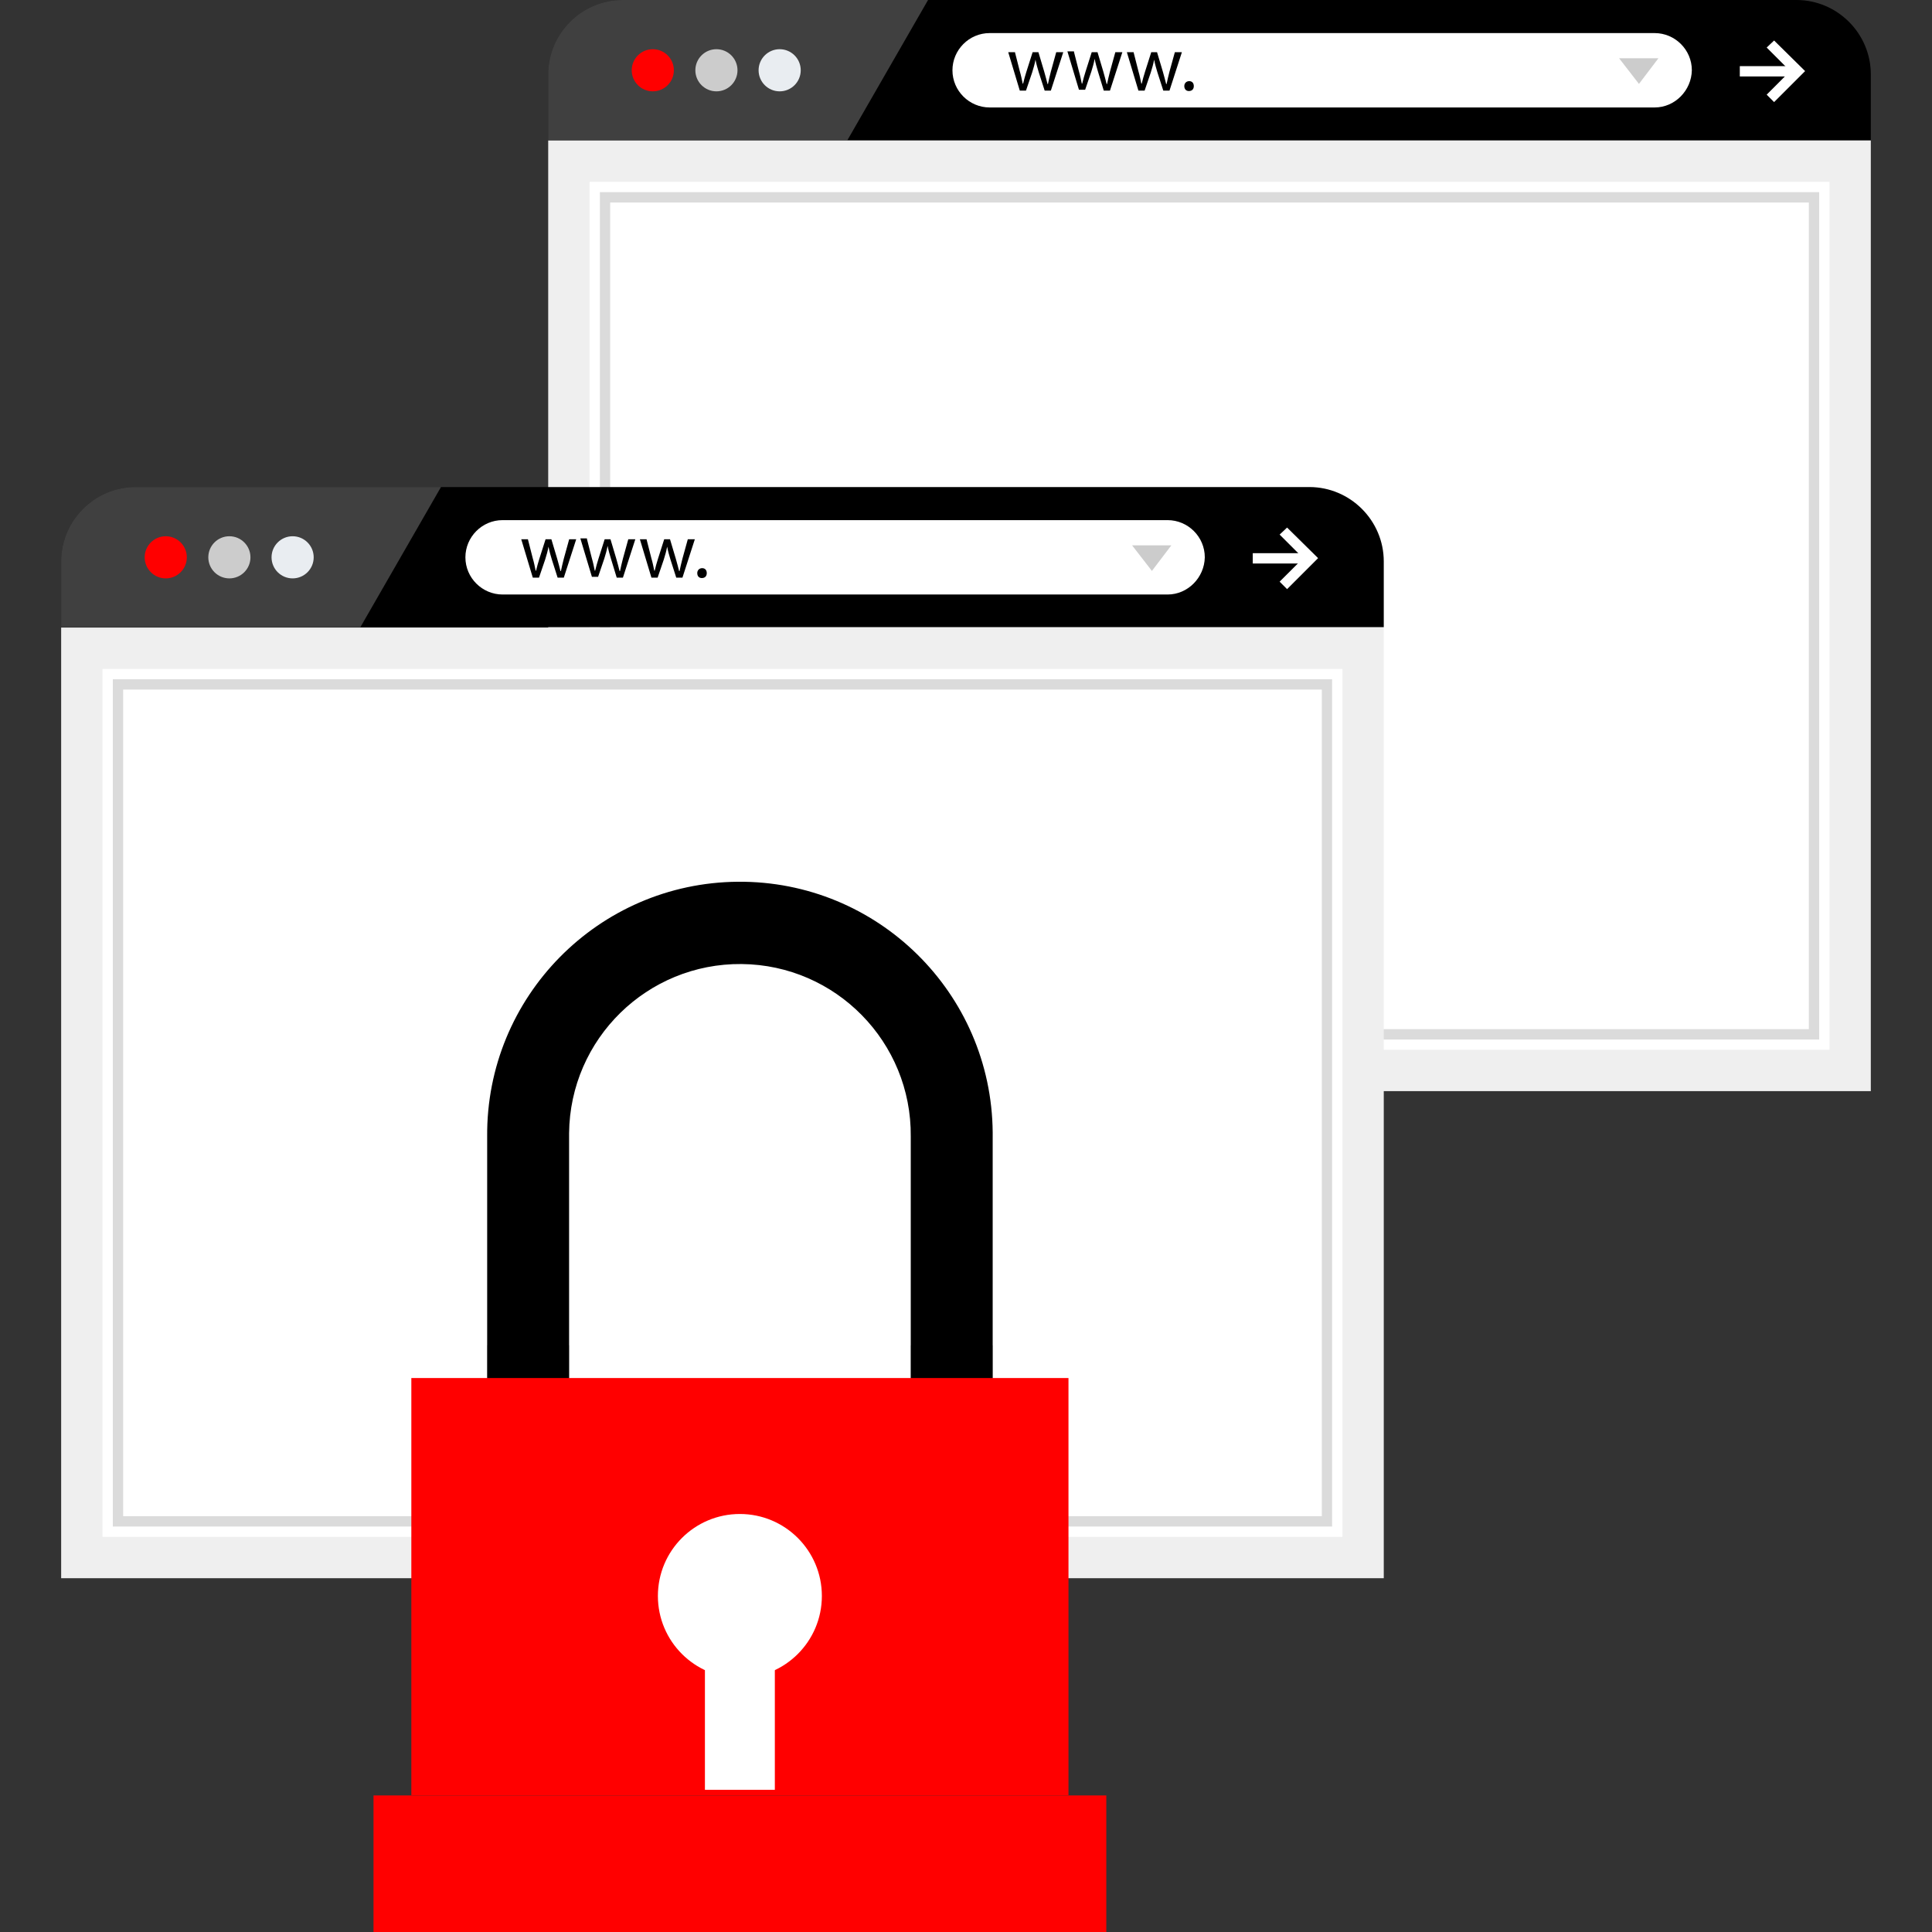
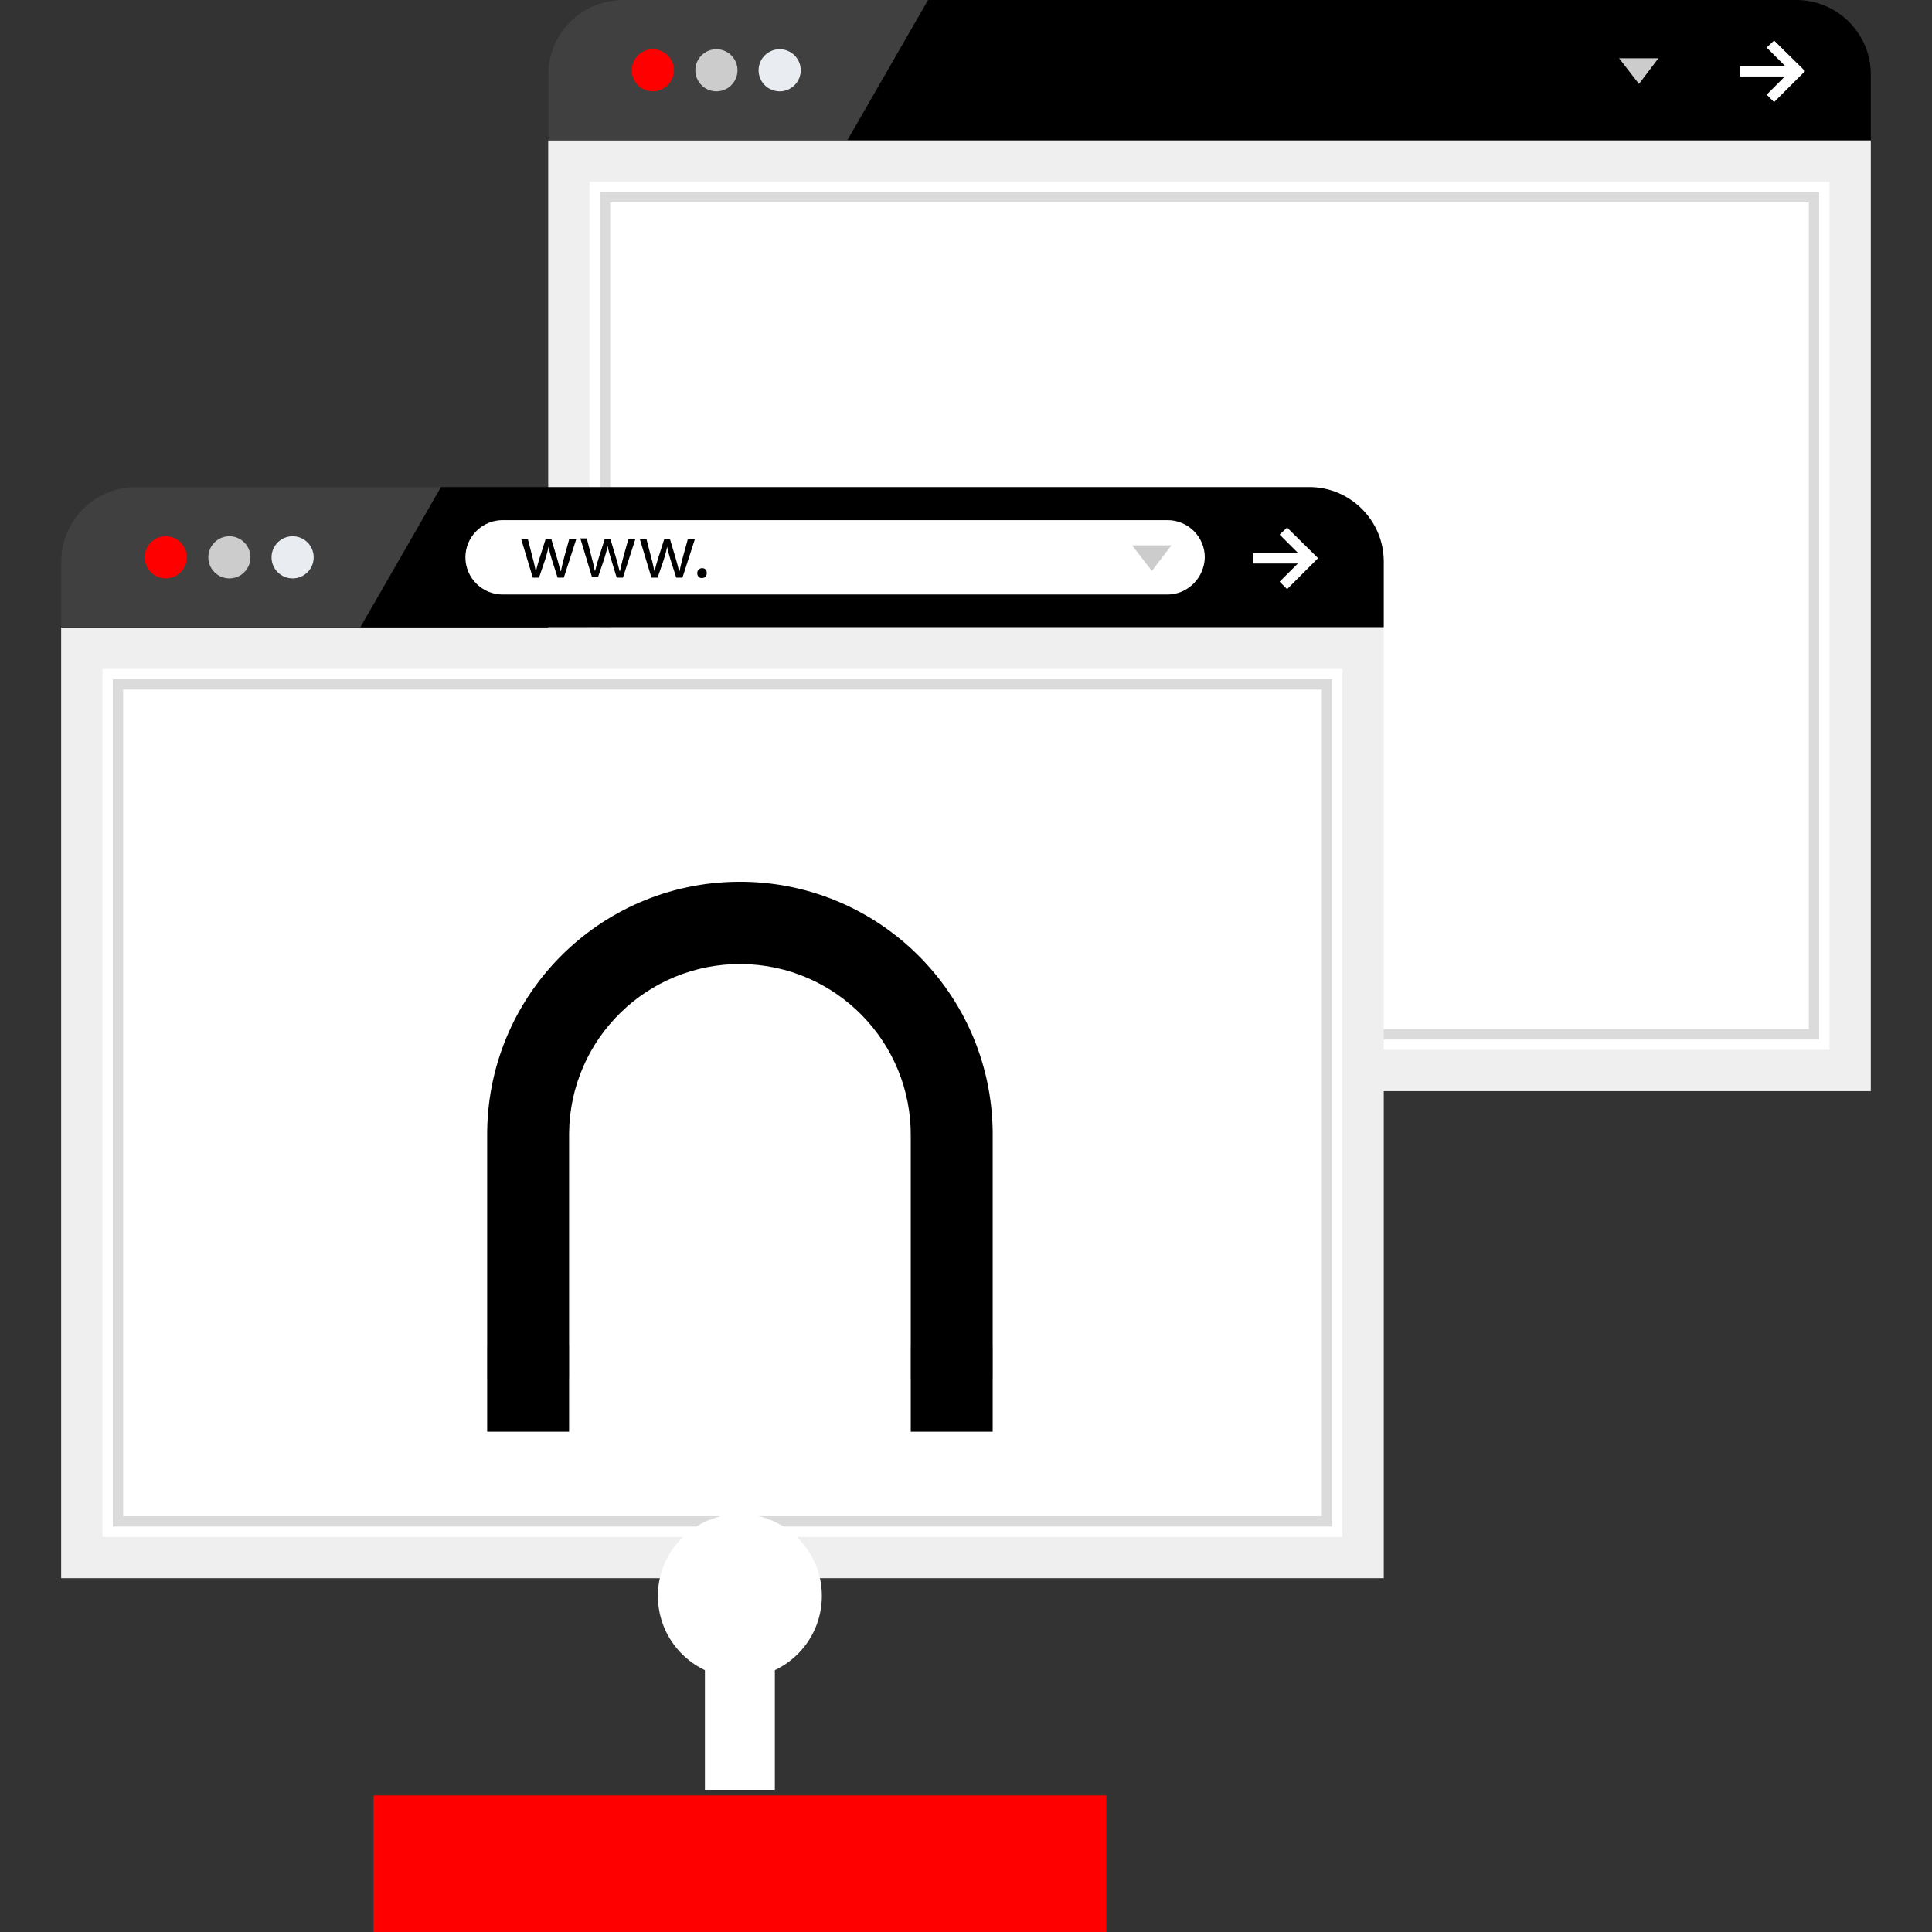
<svg xmlns="http://www.w3.org/2000/svg" version="1.1" id="Capa_1" x="0px" y="0px" viewBox="0 0 512.032 512.032" style="enable-background:new 0 0 512.032 512.032;" xml:space="preserve">
  <rect x="0" y="0" width="512.032" height="512.032" fill="#333333" stroke="none" />
  <path d="M165.008,0c-10.848,0-19.72,8.872-19.72,19.72v17.416h350.528V19.72C495.824,8.872,486.944,0,476.104,0H165.008z" />
  <g style="opacity:0.25;enable-background:new    ;">
    <path style="fill:#FFFFFF;" d="M165.008,0c-10.848,0-19.72,8.872-19.72,19.72v17.416h79.304L245.96,0H165.008z" />
  </g>
  <rect x="150.768" y="42.72" style="fill:#FFFFFF;" width="339.6" height="240.96" />
  <path style="fill:#EFEFEF;" d="M484.864,48.2v230.032H156.248V48.2H484.864 M495.824,37.24H145.288v251.944h350.528V37.24H495.824z" />
  <path style="fill:#DBDBDB;" d="M479.392,53.672v219.08H161.72V53.672H479.392 M482.128,50.936H158.984v224.56h323.144V50.936  L482.128,50.936z" />
  <circle style="fill:#FF0000;" cx="173.008" cy="18.624" r="5.584" />
  <circle style="fill:#CCCCCC;" cx="189.872" cy="18.624" r="5.584" />
  <circle style="fill:#E9EDF1;" cx="206.632" cy="18.624" r="5.584" />
-   <path style="fill:#FFFFFF;" d="M438.528,28.48H262.28c-5.368,0-9.856-4.384-9.856-9.856l0,0c0-5.368,4.384-9.856,9.856-9.856  h176.248c5.368,0,9.856,4.384,9.856,9.856l0,0C448.28,23.992,443.896,28.48,438.528,28.48z" />
  <path d="M268.96,13.72l1.312,5.152c0.328,1.096,0.544,2.192,0.768,3.288h0.112c0.216-0.984,0.544-2.08,0.88-3.176l1.64-5.152h1.536  l1.536,5.152c0.328,1.208,0.656,2.304,0.88,3.288h0.112c0.216-0.984,0.44-2.08,0.768-3.288l1.424-5.152h1.864l-3.288,10.184h-1.64  l-1.552-4.816c-0.328-1.096-0.656-2.192-0.88-3.392l0,0c-0.216,1.208-0.544,2.304-0.88,3.392l-1.64,4.816h-1.64l-3.064-10.184h1.752  L268.96,13.72L268.96,13.72z" />
  <path d="M284.624,13.72l1.312,5.152c0.328,1.096,0.544,2.192,0.768,3.288h0.112c0.216-0.984,0.544-2.08,0.88-3.176l1.64-5.152h1.536  l1.536,5.152c0.328,1.208,0.656,2.304,0.88,3.288h0.112c0.216-0.984,0.44-2.08,0.768-3.288l1.424-5.152h1.864l-3.288,10.184h-1.64  l-1.536-5.04c-0.328-1.096-0.656-2.192-0.88-3.392l0,0c-0.216,1.208-0.544,2.304-0.88,3.392l-1.64,4.816h-1.64l-3.064-10.184h1.752  v0.112H284.624z" />
  <path d="M300.4,13.72l1.312,5.152c0.328,1.096,0.544,2.192,0.768,3.288h0.112c0.216-0.984,0.544-2.08,0.88-3.176l1.64-5.152h1.536  l1.536,5.152c0.328,1.208,0.656,2.304,0.88,3.288h0.112c0.216-0.984,0.44-2.08,0.768-3.288l1.424-5.152h1.864l-3.288,10.184h-1.64  l-1.552-4.816c-0.328-1.096-0.656-2.192-0.88-3.392l0,0c-0.216,1.208-0.544,2.304-0.88,3.392l-1.64,4.816h-1.64l-3.064-10.184h1.752  L300.4,13.72L300.4,13.72z" />
  <path d="M313.872,22.816c0-0.768,0.544-1.312,1.312-1.312s1.208,0.544,1.208,1.312s-0.44,1.312-1.312,1.312  C314.312,24.128,313.872,23.576,313.872,22.816z" />
  <g>
    <rect x="461.096" y="17.528" style="fill:#FFFFFF;" width="15.776" height="2.736" />
    <polygon style="fill:#FFFFFF;" points="470.184,27.056 468.216,25.088 474.456,18.84 468.216,12.6 470.184,10.736 478.4,18.84  " />
  </g>
  <polygon style="fill:#CCCCCC;" points="439.52,15.448 434.368,22.24 429.112,15.448 " />
  <path d="M35.928,129.08c-10.848,0-19.72,8.872-19.72,19.72v17.416h350.528V148.8c0-10.848-8.872-19.72-19.72-19.72H35.928z" />
  <g style="opacity:0.25;enable-background:new    ;">
    <path style="fill:#FFFFFF;" d="M35.928,129.08c-10.848,0-19.72,8.872-19.72,19.72v17.416h79.304l21.36-37.136H35.928z" />
  </g>
  <rect x="21.688" y="171.8" style="fill:#FFFFFF;" width="339.6" height="240.96" />
  <path style="fill:#EFEFEF;" d="M355.784,177.28v230.032H27.168V177.28H355.784 M366.744,166.32H16.208v251.944h350.528V166.32  H366.744z" />
  <path style="fill:#DBDBDB;" d="M350.312,182.752v219.08H32.64v-219.08H350.312 M353.048,180.016H29.904v224.56h323.144V180.016  L353.048,180.016z" />
  <circle style="fill:#FF0000;" cx="43.928" cy="147.704" r="5.584" />
  <circle style="fill:#CCCCCC;" cx="60.792" cy="147.704" r="5.584" />
  <circle style="fill:#E9EDF1;" cx="77.552" cy="147.704" r="5.584" />
  <path style="fill:#FFFFFF;" d="M309.448,157.56H133.2c-5.368,0-9.856-4.384-9.856-9.856l0,0c0-5.368,4.384-9.856,9.856-9.856  h176.248c5.368,0,9.856,4.384,9.856,9.856l0,0C319.2,153.072,314.816,157.56,309.448,157.56z" />
  <path d="M139.88,142.8l1.312,5.152c0.328,1.096,0.544,2.192,0.768,3.288h0.112c0.216-0.984,0.544-2.08,0.88-3.176l1.64-5.152h1.536  l1.536,5.152c0.328,1.208,0.656,2.304,0.88,3.288h0.112c0.216-0.984,0.44-2.08,0.768-3.288l1.424-5.152h1.864l-3.288,10.184h-1.64  l-1.536-4.816c-0.328-1.096-0.656-2.192-0.88-3.392l0,0c-0.216,1.208-0.544,2.304-0.88,3.392l-1.64,4.816h-1.64l-3.064-10.184h1.752  V142.8H139.88z" />
  <path d="M155.544,142.8l1.312,5.152c0.328,1.096,0.544,2.192,0.768,3.288h0.112c0.216-0.984,0.544-2.08,0.88-3.176l1.64-5.152h1.536  l1.536,5.152c0.328,1.208,0.656,2.304,0.88,3.288h0.112c0.216-0.984,0.44-2.08,0.768-3.288l1.424-5.152h1.864l-3.288,10.184h-1.64  l-1.536-5.04c-0.328-1.096-0.656-2.192-0.88-3.392l0,0c-0.216,1.208-0.544,2.304-0.88,3.392l-1.64,4.816h-1.64l-3.064-10.184h1.752  v0.112H155.544z" />
  <path d="M171.32,142.8l1.312,5.152c0.328,1.096,0.544,2.192,0.768,3.288h0.112c0.216-0.984,0.544-2.08,0.88-3.176l1.64-5.152h1.536  l1.536,5.152c0.328,1.208,0.656,2.304,0.88,3.288h0.112c0.216-0.984,0.44-2.08,0.768-3.288l1.424-5.152h1.864l-3.288,10.184h-1.64  l-1.536-4.816c-0.328-1.096-0.656-2.192-0.88-3.392l0,0c-0.216,1.208-0.544,2.304-0.88,3.392l-1.64,4.816h-1.64l-3.064-10.184h1.752  V142.8H171.32z" />
  <path d="M184.792,151.888c0-0.768,0.544-1.312,1.312-1.312s1.208,0.544,1.208,1.312s-0.44,1.312-1.312,1.312  C185.232,153.208,184.792,152.656,184.792,151.888z" />
  <g>
    <rect x="332.016" y="146.608" style="fill:#FFFFFF;" width="15.776" height="2.736" />
    <polygon style="fill:#FFFFFF;" points="341.112,156.136 339.136,154.16 345.384,147.92 339.136,141.68 341.112,139.816    349.328,147.92  " />
  </g>
  <polygon style="fill:#CCCCCC;" points="310.44,144.528 305.288,151.312 300.032,144.528 " />
  <path d="M263.088,379.44h-21.712v-78.224c0.248-25.008-19.832-45.48-44.832-45.72s-45.48,19.832-45.72,44.832  c0,0.296,0,0.592,0,0.888v78.224h-21.712v-78.224c-0.296-37,29.456-67.232,66.448-67.528s67.232,29.456,67.528,66.448  c0,0.36,0,0.72,0,1.08V379.44z" />
  <g style="opacity:0.25;">
    <rect x="241.376" y="356.536" width="21.712" height="8.688" />
  </g>
  <g style="opacity:0.25;">
    <rect x="129.136" y="356.536" width="21.712" height="8.688" />
  </g>
  <g>
-     <rect x="109.016" y="365.216" style="fill:#FF0000;" width="174.16" height="110.584" />
    <rect x="98.992" y="475.84" style="fill:#FF0000;" width="194.208" height="36.192" />
  </g>
  <g>
    <circle style="fill:#FFFFFF;" cx="196.088" cy="422.976" r="21.728" />
    <rect x="186.824" y="434.64" style="fill:#FFFFFF;" width="18.528" height="39.704" />
  </g>
  <g>
</g>
  <g>
</g>
  <g>
</g>
  <g>
</g>
  <g>
</g>
  <g>
</g>
  <g>
</g>
  <g>
</g>
  <g>
</g>
  <g>
</g>
  <g>
</g>
  <g>
</g>
  <g>
</g>
  <g>
</g>
  <g>
</g>
</svg>